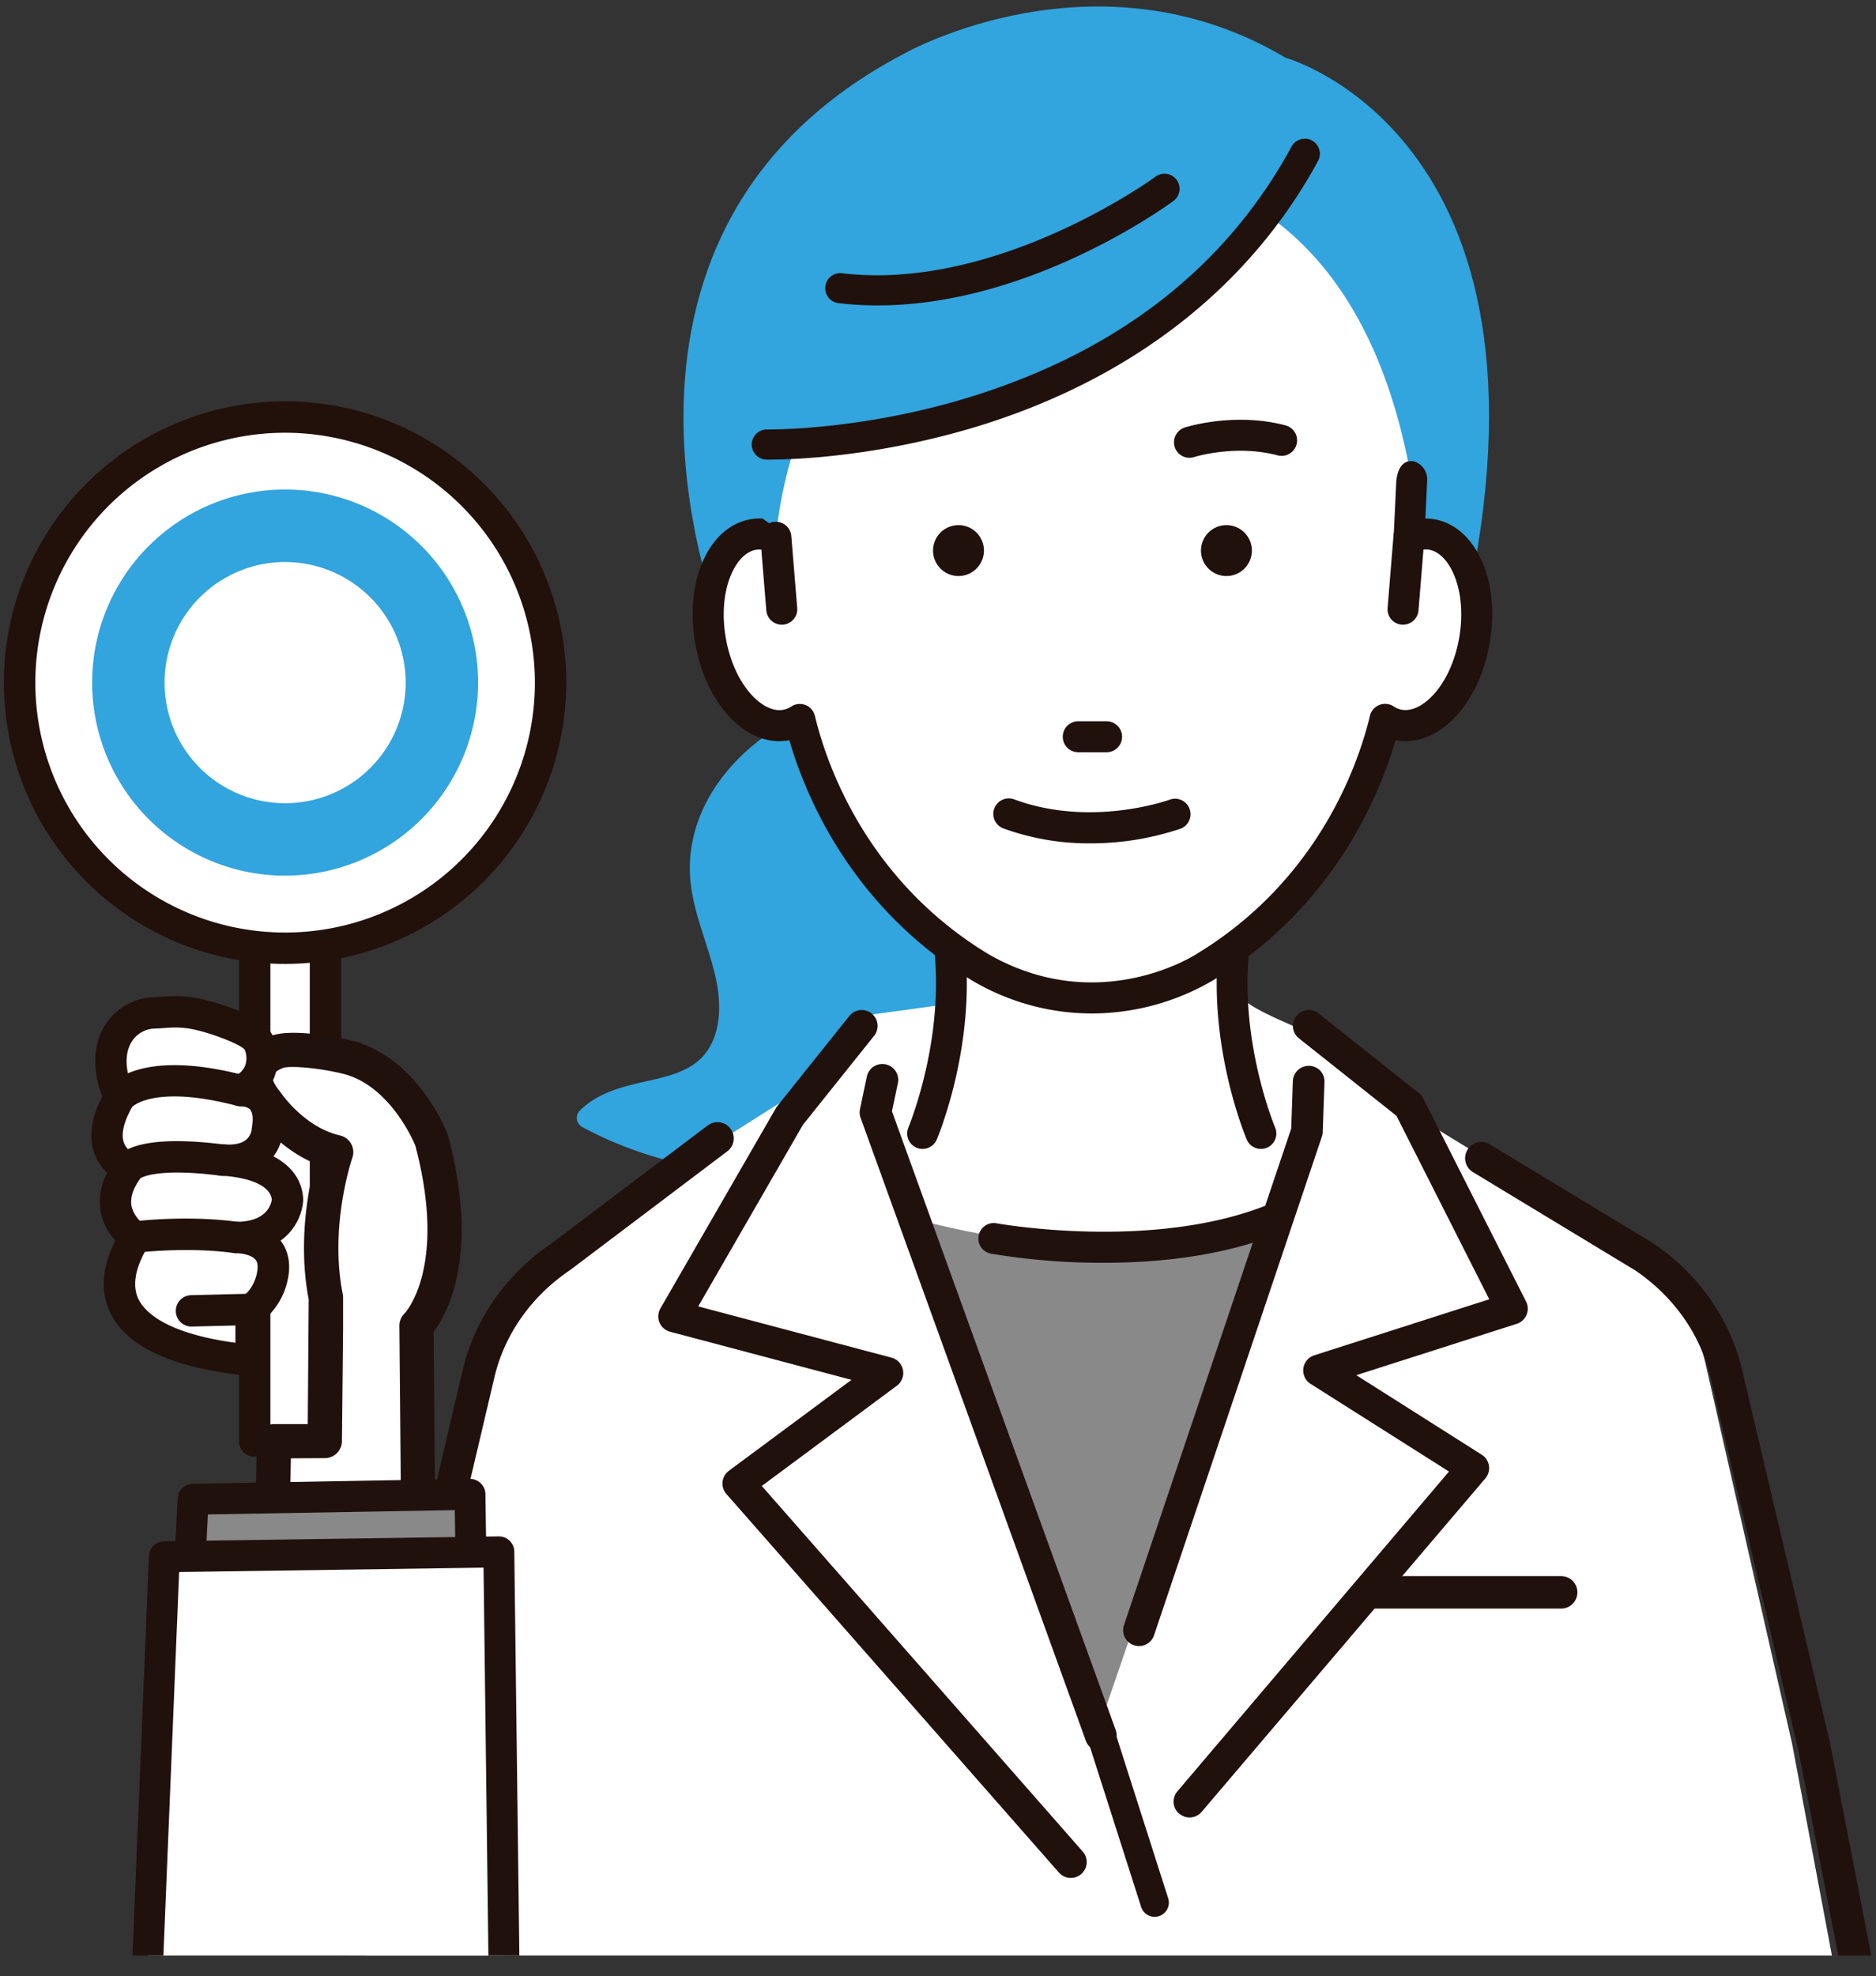
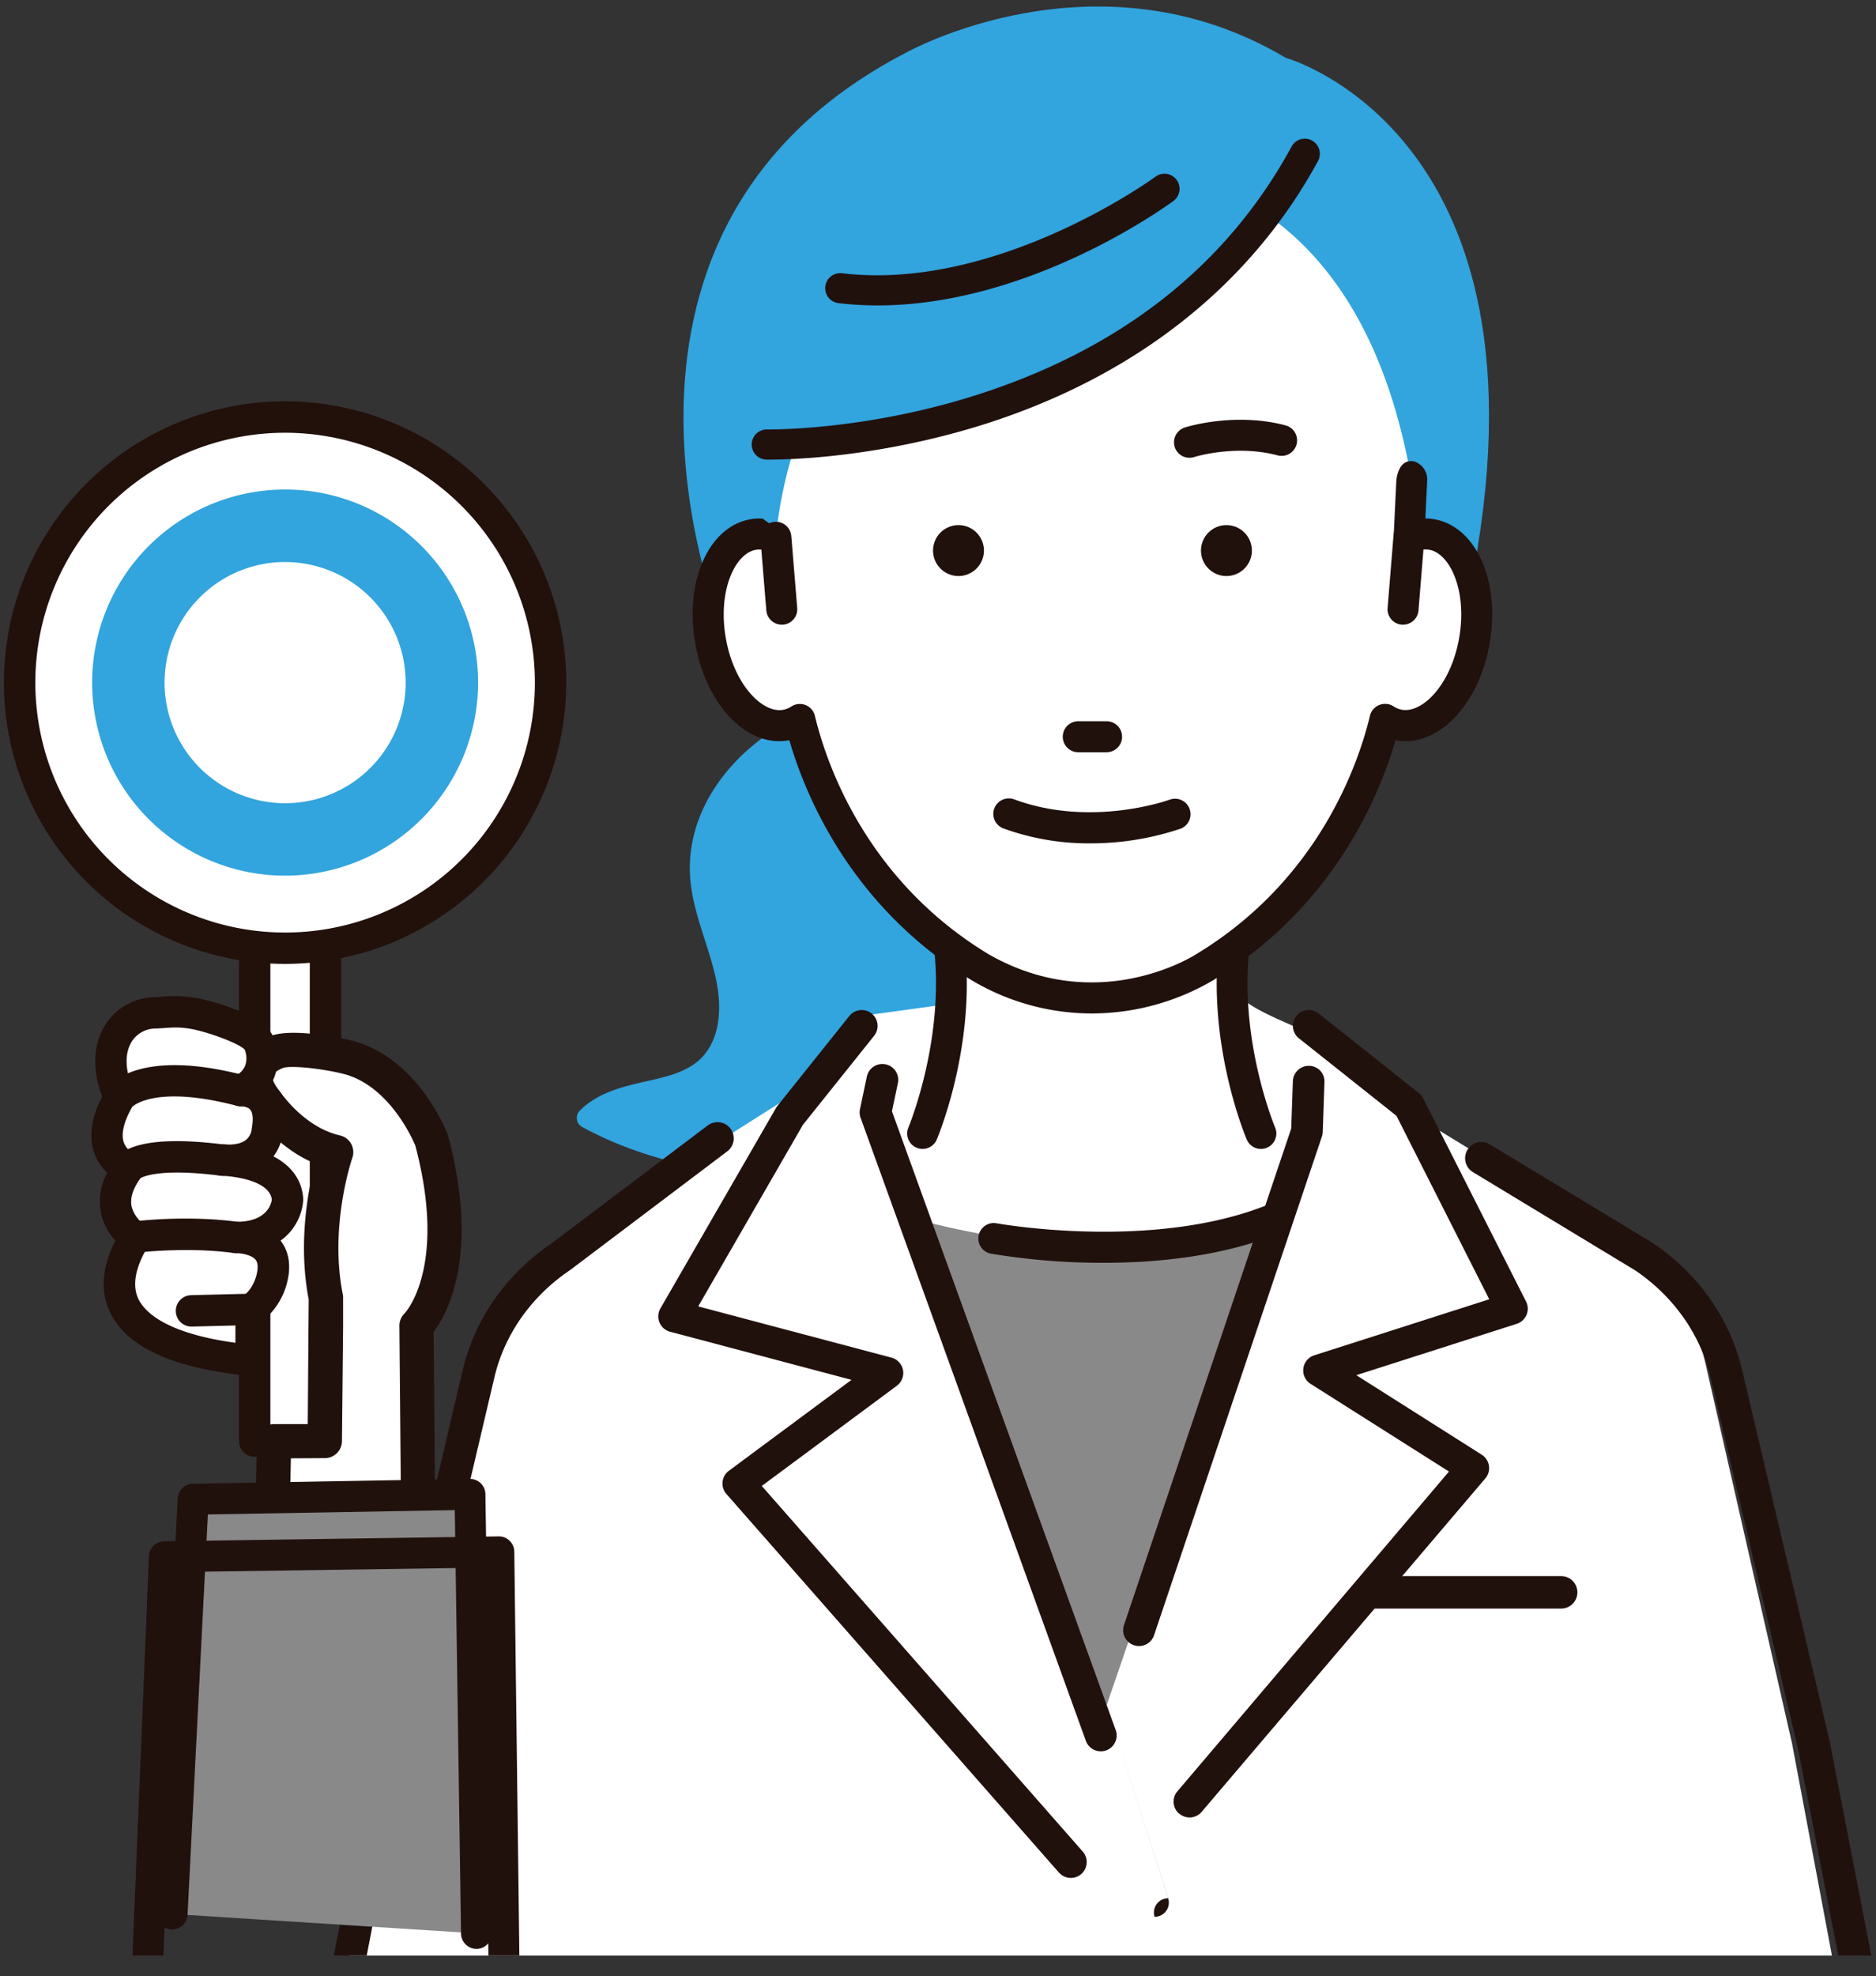
<svg xmlns="http://www.w3.org/2000/svg" id="レイヤー_1" data-name="レイヤー 1" viewBox="0 0 673.04 708.7">
  <rect x="0" y="0" width="673.04" height="708.7" fill="#333333" stroke="none" />
  <defs>
    <style>.cls-1{fill:none;}.cls-2{clip-path:url(#clip-path);}.cls-3{fill:#32a4de;}.cls-4{fill:#fff;}.cls-5{fill:#20110d;}.cls-6{fill:#21110d;}.cls-7{fill:#898989;}.cls-8{fill:#22100b;}</style>
    <clipPath id="clip-path">
      <rect class="cls-1" x="-45.62" y="-54.75" width="761.59" height="755.99" />
    </clipPath>
  </defs>
  <g class="cls-2">
    <path class="cls-3" d="M208,398.28c5.94-6,14.09-8.28,22.07-10.13,7.3-1.69,15.44-3.07,21.14-8.35,7.61-7.38,7.73-19.2,5.61-28.92-2.83-13-9.11-25.23-9.33-38.79-.41-24.56,17.85-45.3,39.08-55.27,13.14-6.17,27.37-9.14,41.72-10.74l15.36-7.28c1.89-.89,3.76-1.82,5.66-2.67,3.08-1.39,7.13,1.57,9.73,3.22a54.17,54.17,0,0,1,7.43,5.72c21.3,19.5,23.84,49.86,24.26,76.95.23,14.63.77,29.79-5.29,43.46-5.37,12.1-15.45,21.47-26,29.11-20.28,14.7-44.68,23.19-69.53,25.57a143.67,143.67,0,0,1-73.13-12.08q-4.08-1.87-8-4A3.71,3.71,0,0,1,208,398.28Z" />
    <path class="cls-3" d="M461.29,20.74S567.57,50.06,523.5,228.5H260.33S198.45,84.55,325,18.91C325,18.91,393.49-19.57,461.29,20.74Z" />
    <path class="cls-4" d="M351.82,347c-46.12-27.89-60.77-71.91-64.87-89a14.21,14.21,0,0,1-5.14,2c-11.71,2-23.77-11.74-27-30.61s3.73-35.78,15.43-37.75a14.51,14.51,0,0,1,8.08,1.06h0C288.15,98,373.1,58.19,391.92,60.08c18.82-1.89,95.16,0,114.52,112.32l-1,20.33a14.52,14.52,0,0,1,8.08-1.06c11.7,2,18.61,18.88,15.43,37.75S513.73,262,502,260a14.14,14.14,0,0,1-5.14-2c-4.1,17.06-18.75,61.08-64.88,89C432,347,394.27,371.32,351.82,347Z" />
    <path class="cls-5" d="M280.47,224a3.62,3.62,0,0,0,.46,0,5.55,5.55,0,0,0,5.08-6l-2.11-25.67a5.56,5.56,0,1,0-11.08.91l2.11,25.67A5.56,5.56,0,0,0,280.47,224Z" />
    <path class="cls-5" d="M503.36,224a5.55,5.55,0,0,0,5.54-5.1L511,193.19a5.56,5.56,0,1,0-11.08-.91L497.82,218a5.54,5.54,0,0,0,5.08,6A3.62,3.62,0,0,0,503.36,224Z" />
    <path class="cls-3" d="M354.59,34.37l116.09,17.1S434.42,144.73,269.5,160.31C269.5,160.31,283,37.33,354.59,34.37Z" />
    <path class="cls-5" d="M343.88,188.3a9.13,9.13,0,1,1-9.14,9.13A9.14,9.14,0,0,1,343.88,188.3Z" />
    <path class="cls-5" d="M440,188.3a9.13,9.13,0,1,1-9.13,9.13A9.14,9.14,0,0,1,440,188.3Z" />
    <path class="cls-5" d="M421.46,160.3a5.56,5.56,0,0,1,3.6-7c.73-.24,17.91-5.6,36.15-.76a5.56,5.56,0,0,1-2.85,10.75c-15-4-29.69.52-29.92.6a5.56,5.56,0,0,1-7-3.61Z" />
    <path class="cls-5" d="M364.06,286.72c27.7,10.16,55.41.11,55.68,0a5.56,5.56,0,0,1,3.9,10.41A101.14,101.14,0,0,1,391,302.42a89.32,89.32,0,0,1-30.78-5.27,5.56,5.56,0,1,1,3.83-10.43Z" />
    <path class="cls-5" d="M397,269.75H386.84a5.56,5.56,0,0,1,0-11.12H397a5.56,5.56,0,0,1,0,11.12Z" />
    <path class="cls-6" d="M276.25,164.81h-1.47A5.41,5.41,0,0,1,275,154h0c.33,0,33.61.58,73.37-11.74,52.87-16.39,91.55-46.56,115-89.7a5.4,5.4,0,1,1,9.49,5.16c-24.51,45.15-66.56,78-121.6,95C314.19,164.1,283.32,164.81,276.25,164.81Z" />
    <path class="cls-6" d="M314.89,109.52a118.82,118.82,0,0,1-13.91-.8A5.4,5.4,0,1,1,302.25,98C358,104.55,414,63.77,414.55,63.36A5.41,5.41,0,0,1,421,72.05C418.75,73.7,369.65,109.52,314.89,109.52Z" />
    <path class="cls-4" d="M139.85,625.19,171,488.67A71.6,71.6,0,0,1,200,446l88.25-55.88,24-26.24,26.87-3.69c7.09-3.83-2.36-22.74,5.7-22.8l97.68,4.07s-.36,4.68,1.47,13.85c.93,4.64,13.34,9.58,21,13.07L512.45,403,582.73,446a71.64,71.64,0,0,1,29.08,42.67l31.11,136.52,17.35,92.2H122.5Z" />
    <path class="cls-6" d="M122.5,723.21a5.82,5.82,0,0,0,5.71-4.71L145.8,628l31.57-134.08c3.63-15.43,13.26-29.09,27.12-38.46l.25-.18,56-42.29a5.82,5.82,0,1,0-7-9.29l-55.92,42.2c-16.22,11-27.52,27.11-31.81,45.35L134.45,625.43a1.89,1.89,0,0,0,0,.23l-17.61,90.62a5.8,5.8,0,0,0,4.6,6.82A6.05,6.05,0,0,0,122.5,723.21Z" />
    <path class="cls-6" d="M668.56,723.21a6.16,6.16,0,0,0,1.12-.11,5.82,5.82,0,0,0,4.6-6.82l-17.62-90.62c0-.08,0-.15,0-.23L625,491.24c-4.3-18.29-15.64-34.42-31.93-45.44l-.25-.15-58.36-35.32a5.82,5.82,0,0,0-6,10l58.23,35.24c13.79,9.36,23.38,23,27,38.38L645.26,628l17.59,90.51A5.82,5.82,0,0,0,668.56,723.21Z" />
    <polygon class="cls-4" points="296.23 567.01 264.88 531.98 300.19 505.8 296.23 567.01" />
    <polygon class="cls-4" points="318.35 492.33 300.19 505.8 301.36 487.83 318.35 492.33" />
    <polygon class="cls-4" points="283.32 400.14 309.13 367.87 301.36 487.83 241.83 472.05 283.32 400.14" />
    <path class="cls-6" d="M384,672.68a5.1,5.1,0,0,0,3.8-8.51L272.42,532.74l49-36.31a5.1,5.1,0,0,0-1.73-9l-70.07-18.58,38-65.79,25.57-32a5.1,5.1,0,1,0-8-6.38L279.33,397a4.77,4.77,0,0,0-.43.64L237.41,469.5a5.1,5.1,0,0,0,3.12,7.48l66.26,17.57-45,33.33a5.09,5.09,0,0,0-.76,7.5L380.22,671A5.1,5.1,0,0,0,384,672.68Z" />
    <path class="cls-6" d="M379.79,671.36,260.64,535.77a5.69,5.69,0,0,1,.85-8.36l44-32.61-65.1-17.25a5.7,5.7,0,0,1-3.47-8.34l41.49-71.91a5.71,5.71,0,0,1,.49-.72l25.81-32.26a5.7,5.7,0,0,1,8-.89,5.69,5.69,0,0,1,.89,8l-25.53,31.9-37.57,65.13,69.33,18.38a5.69,5.69,0,0,1,1.93,10.07l-48.46,35.94,115,130.94a5.69,5.69,0,1,1-8.48,7.58Zm-71.16-308a4.46,4.46,0,0,0-3,1.67l-25.81,32.26a5.72,5.72,0,0,0-.39.57l-41.48,71.91a4.52,4.52,0,0,0,2.75,6.63l67.45,17.87-45.93,34.06a4.51,4.51,0,0,0-.68,6.64L380.66,670.58a4.65,4.65,0,0,0,6.38.36,4.52,4.52,0,0,0,.35-6.39L271.56,532.65,321,496a4.52,4.52,0,0,0-1.53-8L248.7,469.19l38.39-66.53,25.57-32a4.52,4.52,0,0,0-.7-6.35,4.47,4.47,0,0,0-2.82-1Z" />
-     <path class="cls-6" d="M414.23,687.36a5,5,0,0,0,1.56-.25,5.09,5.09,0,0,0,3.31-6.41L397,611.55a5.1,5.1,0,1,0-9.72,3.11l22.12,69.15A5.11,5.11,0,0,0,414.23,687.36Z" />
+     <path class="cls-6" d="M414.23,687.36a5,5,0,0,0,1.56-.25,5.09,5.09,0,0,0,3.31-6.41L397,611.55l22.12,69.15A5.11,5.11,0,0,0,414.23,687.36Z" />
    <polygon class="cls-4" points="426.72 646.05 487.8 500.63 528.56 526.44 426.72 646.05" />
    <polygon class="cls-4" points="505.51 396.45 542.38 469.28 485.97 487.34 469.55 367.87 505.51 396.45" />
    <polygon class="cls-4" points="485.97 487.34 487.8 500.63 473.24 491.41 485.97 487.34" />
    <path class="cls-6" d="M426.72,651.16a5.11,5.11,0,0,0,3.8-1.7L532.35,529.85a5.1,5.1,0,0,0-1.06-7.72L485.2,492.94l58.74-18.79a5.12,5.12,0,0,0,3-7.17l-36.88-72.84a5.12,5.12,0,0,0-1.38-1.69l-35.95-28.58a5.11,5.11,0,0,0-6.35,8l35.08,27.88,33.67,66.5-63.45,20.3a5.1,5.1,0,0,0-1.17,9.17l50.21,31.81-97.8,115.11a5.11,5.11,0,0,0,3.8,8.52Z" />
    <path class="cls-6" d="M422.92,650.28a5.69,5.69,0,0,1-.45-8l97.37-114.6-49.65-31.44A5.7,5.7,0,0,1,471.51,486l62.78-20.09L501,400.13l-35-27.8a5.69,5.69,0,0,1,2.9-10.11,5.59,5.59,0,0,1,4.18,1.2l36,28.58a5.59,5.59,0,0,1,1.53,1.88l36.88,72.83a5.69,5.69,0,0,1-3.34,8l-57.55,18.42,45,28.52a5.69,5.69,0,0,1,1.2,8.59L431,649.85a5.68,5.68,0,0,1-8,.43ZM469,363.38a4.51,4.51,0,0,0-3,1.68,4.52,4.52,0,0,0,.73,6.35l35.08,27.88L536,466.59l-64.1,20.52a4.52,4.52,0,0,0-1,8.12l50.79,32.16L423.35,643a4.54,4.54,0,0,0-1.15,3.26,4.49,4.49,0,0,0,1.5,3.12,4.65,4.65,0,0,0,6.37-.33L531.92,529.46a4.51,4.51,0,0,0-.95-6.83l-47.14-29.86,59.93-19.18a4.53,4.53,0,0,0,2.66-6.35l-36.88-72.83a4.56,4.56,0,0,0-1.22-1.5l-36-28.58a4.46,4.46,0,0,0-2.8-1A4.53,4.53,0,0,0,469,363.38Z" />
    <path class="cls-6" d="M493.25,576.82h66.84a5.82,5.82,0,0,0,0-11.64H493.25a5.82,5.82,0,0,0,0,11.64Z" />
    <path class="cls-6" d="M331,412a5.54,5.54,0,0,1-5.1-7.7c.21-.51,12.48-30.14,9.41-62.35a5.54,5.54,0,0,1,11-1.06c3.36,35.2-9.68,66.42-10.23,67.74A5.55,5.55,0,0,1,331,412Z" />
    <path class="cls-6" d="M452.39,412a5.54,5.54,0,0,1-5.1-3.37c-.56-1.32-13.59-32.54-10.23-67.74a5.54,5.54,0,0,1,11,1.06c-3.1,32.43,9.28,62.05,9.4,62.35a5.53,5.53,0,0,1-5.1,7.7Z" />
    <path class="cls-5" d="M351.8,347h0ZM512,172.66l-.63,13.27a18.25,18.25,0,0,1,3.12.26c14.95,2.52,23.73,21.92,20,44.15S516.08,268,501.09,265.5l-.43-.08c-6.07,20.84-22.73,60.27-65.63,86.21a86.16,86.16,0,0,1-43.48,11.79,84.34,84.34,0,0,1-42.49-11.64l-.11-.06c-43-26-59.7-65.45-65.77-86.3l-.45.09c-14.92,2.5-29.6-12.94-33.36-35.17s5-41.63,20-44.16a19.22,19.22,0,0,1,4.22-.22l10.3,7.34a5.56,5.56,0,0,1-7.67,4.56,9.13,9.13,0,0,0-5-.71c-7.43,1.25-13.72,14.44-10.88,31.34s13.13,27.3,20.54,26.06a8.54,8.54,0,0,0,3.11-1.26,5.56,5.56,0,0,1,8.37,3.4c4,16.81,18.19,58.79,62.29,85.48,38.84,22.24,72.94,1,74.5,0,44.16-26.69,58.31-68.69,62.34-85.51a5.57,5.57,0,0,1,3.32-3.85,5.41,5.41,0,0,1,2.09-.41,5.57,5.57,0,0,1,3,.86,8.45,8.45,0,0,0,3.09,1.26c7.44,1.23,17.7-9.15,20.55-26.05s-3.44-30.1-10.86-31.35a9.17,9.17,0,0,0-5,.71,5.56,5.56,0,0,1-7.69-5.39l.94-19.72s.34-8.47,6.45-7.25A6.81,6.81,0,0,1,512,172.66Z" />
    <path class="cls-7" d="M328.6,437.15s73.3,22,128.27,0L397,611.55Z" />
    <path class="cls-6" d="M320,398.5l2.13-10.1a5.69,5.69,0,0,0-11.14-2.34l-2.46,11.68a5.65,5.65,0,0,0,.22,3.1l80.82,223.42a5.72,5.72,0,0,0,5.35,3.76,5.87,5.87,0,0,0,1.94-.34,5.71,5.71,0,0,0,3.42-7.29Z" />
    <path class="cls-6" d="M473.71,384a5.64,5.64,0,0,0-4-1.8,5.71,5.71,0,0,0-5.88,5.49l-.59,17-60,178.07a5.7,5.7,0,0,0,3.58,7.21,5.63,5.63,0,0,0,1.81.3,5.7,5.7,0,0,0,5.4-3.88l60.23-178.85a5.64,5.64,0,0,0,.29-1.62l.62-17.83A5.65,5.65,0,0,0,473.71,384Z" />
    <path class="cls-6" d="M396,452.83a242.7,242.7,0,0,1-40.67-3.31,5.54,5.54,0,0,1,2-10.89c.55.11,56,10.08,97.51-6.61a5.53,5.53,0,0,1,4.12,10.27C438.35,450.56,415.16,452.83,396,452.83Z" />
    <polygon class="cls-4" points="91.37 318.18 91.37 516.77 116.77 516.77 116.77 320.21 91.37 318.18" />
    <path class="cls-8" d="M116.77,522.4H91.37a5.63,5.63,0,0,1-5.62-5.63V318.18a5.62,5.62,0,0,1,6.07-5.61l25.4,2a5.64,5.64,0,0,1,5.18,5.61V516.77A5.63,5.63,0,0,1,116.77,522.4ZM97,511.15h14.14V325.41L97,324.27Z" />
    <path class="cls-4" d="M150.14,560.2l-.74-84.85s18.5-17.58,5.41-66.52c0,0-9.54-24.82-30.58-29.83-5.41-1.29-20.12-3.83-25.24-1.66-6.14,2.61-11.6,7.85-3.25,18.09,0,0,9.5,14.25,24.84,17.73,0,0-9,25.5-3.68,52.16v11l-.4,40.45H98.3l-.94,45.06Z" />
    <path class="cls-6" d="M97.36,568a6.15,6.15,0,0,1-6.15-6.28l.94-45.05a6.15,6.15,0,0,1,6.15-6h12.11l.34-44.7c-3.87-20.13-.22-39.31,2.24-48.75C100.12,411.89,92.14,401,90.8,399.11c-4.62-5.75-6.33-11.23-5.08-16.29.83-3.33,3.38-8,10.87-11.14,8.34-3.54,28.23,1.14,29.07,1.33,23.91,5.71,34.45,32.47,34.89,33.61.07.2.14.41.2.62,11.45,42.81-.25,63.83-5.18,70.33l.72,82.58a6.15,6.15,0,0,1-6,6.2L97.55,568Zm7-45.06-.68,32.56,40.3-1.24-.69-78.83a6.17,6.17,0,0,1,1.91-4.51c.09-.1,15.42-16.3,3.8-60.12-1-2.45-9.63-21.86-26.15-25.8-8.18-2-19-3-21.42-2s-3.58,2.16-3.73,2.78c-.2.81.42,2.8,2.84,5.77a5.2,5.2,0,0,1,.35.47c.07.11,8.42,12.27,21.09,15.14a6.16,6.16,0,0,1,4.44,8c-.09.23-8.37,24.31-3.45,48.91a6,6,0,0,1,.12,1.2v11l-.41,40.52a6.14,6.14,0,0,1-6.14,6.08Z" />
    <path class="cls-4" d="M90.1,487.82c-2.3-.52-66.28-3.81-41.58-44.21,0,0-14.13-8.85-2.46-24.76,0,0-14.89-5.45-3.11-25.36,0,0-7.51-14.3.68-24.52a15.75,15.75,0,0,1,11.82-5.77c4.69-.15,8.37-1,15.58.53,4.88,1.06,19.39,5.49,21.68,9.93s2.51,13.5-6.42,17.4c0,0,12.2-.65,9.66,14.1,0,0-.31,12-16.17,10.85,0,0,22.52.27,23.4,14.18,0,0-.66,13.56-18.4,13.57,0,0,16.21-.36,12.91,14.22,0,0-1.49,7.75-7.59,11.56Z" />
    <path class="cls-8" d="M90.1,493.45a5.86,5.86,0,0,1-1-.09l-1-.12C61.89,490.48,45.6,483,39.63,470.86c-3.73-7.57-3.14-16.31,1.77-26a20.89,20.89,0,0,1-5.23-10.19,21.78,21.78,0,0,1,2.28-14.13,17.55,17.55,0,0,1-4.59-7c-2.09-5.86-1.14-12.69,2.82-20.34-2.13-5.53-5.38-17.82,2.56-27.74a21.35,21.35,0,0,1,16-7.87c1,0,1.94-.1,2.88-.17a44.43,44.43,0,0,1,14.08.82c.21,0,21.28,4.68,25.49,12.86a19.1,19.1,0,0,1,.9,14.67,17.11,17.11,0,0,1-1.67,3.44,12.36,12.36,0,0,1,1.2,1.2c3.32,3.73,4.46,8.91,3.41,15.41a17.48,17.48,0,0,1-3.42,8.84c5.69,3,10.2,7.77,10.67,15.18q0,.32,0,.63a19.58,19.58,0,0,1-8.12,14.41c2.08,2.68,4.1,7.28,2.49,14.35a25.36,25.36,0,0,1-7.44,13.11v15.49a5.63,5.63,0,0,1-5.63,5.63ZM63,368.45c-1.38,0-2.66.09-4,.19-1.09.07-2.17.15-3.31.19A10.08,10.08,0,0,0,48,372.49c-5.72,7.15-.15,18.27-.09,18.38a5.63,5.63,0,0,1-.14,5.48c-3.27,5.53-4.43,10.12-3.37,13.28a6.93,6.93,0,0,0,3.67,4,5.76,5.76,0,0,1,3.34,3.71,5.63,5.63,0,0,1-.83,4.87c-2.79,3.81-3.94,7.25-3.4,10.24a11,11,0,0,0,4.36,6.45,5.69,5.69,0,0,1,1.76,7.67c-4.83,7.89-6,14.4-3.6,19.34,2.21,4.46,9.65,12.18,34.76,15.6V469.54a5.65,5.65,0,0,1,2.64-4.78c3.87-2.41,5-7.83,5-7.88.55-2.45.41-4.13-.41-5.14-1.42-1.76-5.07-2.34-6.76-2.35-.07,0-.16.05-.22,0a5.63,5.63,0,0,1-.13-11.25H85c10.55-.1,12.25-6.08,12.52-8-.88-6.76-13.19-8.19-16.83-8.46l-1.34-.08a5.62,5.62,0,0,1-5.2-5.85,5.55,5.55,0,0,1,5.69-5.39c.67,0,1.38,0,2.12.08,2.27,0,4.81-.4,6.45-1.82a5.94,5.94,0,0,0,1.91-3.74,4.17,4.17,0,0,1,.08-.7c.51-3,.28-5.25-.67-6.32s-3.2-1.16-3.14-1.2A5.62,5.62,0,0,1,84,385.91,6.72,6.72,0,0,0,88,382a8,8,0,0,0-.22-5.62c-1.84-2.06-11.72-5.8-17.94-7.15A31.72,31.72,0,0,0,63,368.45Zm24.88,8Z" />
    <path class="cls-8" d="M47.34,397a1.35,1.35,0,0,0,.18-.23l-9.14-6.56c1.08-1.51,11.64-14.43,49.33-4.59a5.63,5.63,0,1,1-2.84,10.89C55.18,388.76,47.41,396.92,47.34,397Z" />
    <path class="cls-8" d="M46.06,424.48a5.63,5.63,0,0,1-4.79-8.57c2.22-3.64,10.28-9.19,39.22-5.48a5.63,5.63,0,1,1-1.43,11.16c-21.76-2.79-27.91.43-28.74.94A5.63,5.63,0,0,1,46.06,424.48Zm4.16-1.88Zm.63-.79h0Zm0,0h0Zm0,0h0Z" />
    <path class="cls-8" d="M84.78,449.39a6.78,6.78,0,0,1-.77-.05C67,447,49.4,449.17,49.22,449.19A5.63,5.63,0,0,1,47.81,438c.78-.09,19.22-2.37,37.73.17a5.63,5.63,0,0,1-.76,11.2Z" />
    <path class="cls-8" d="M68.77,475.7a5.63,5.63,0,0,1-.14-11.26L90,463.91a5.54,5.54,0,0,1,5.77,5.49,5.62,5.62,0,0,1-5.49,5.76l-21.32.53Z" />
    <circle class="cls-4" cx="102.29" cy="244.79" r="95.23" transform="matrix(0.01, -1, 1, 0.01, -143.47, 344.72)" />
    <path class="cls-8" d="M102.29,345.65A100.87,100.87,0,1,1,203.15,244.78,101,101,0,0,1,102.29,345.65Zm0-190.47a89.61,89.61,0,1,0,89.61,89.6A89.7,89.7,0,0,0,102.29,155.18Z" />
    <path class="cls-3" d="M102.29,314a69.23,69.23,0,1,1,69.23-69.23A69.3,69.3,0,0,1,102.29,314Zm0-112.47a43.25,43.25,0,1,0,43.25,43.24A43.29,43.29,0,0,0,102.29,201.54Z" />
    <polygon class="cls-7" points="69.3 537.61 168.63 535.87 170.96 693.3 61.74 686.33 69.3 537.61" />
    <path class="cls-6" d="M171,698.85H171a5.56,5.56,0,0,0,5.48-5.63l-2.33-157.43a5.53,5.53,0,0,0-1.69-3.91,5.67,5.67,0,0,0-4-1.57L69.2,532.06a5.55,5.55,0,0,0-5.45,5.27L56.2,686.05a5.55,5.55,0,1,0,11.09.56l7.29-143.54,88.58-1.55,2.24,151.86A5.56,5.56,0,0,0,171,698.85Z" />
-     <polygon class="cls-4" points="58.98 558.24 178.95 556.5 181.28 741.18 51.43 741.18 58.98 558.24" />
    <path class="cls-6" d="M181.27,741.18h.09c3.07,0,5.52,3.07,5.47,0l-2.32-184.76a5.52,5.52,0,0,0-5.64-5.48l-120,1.75A5.55,5.55,0,0,0,53.43,558L45.88,741.18c-.15,3.06,2.2-.16,5.27,0s5.67,3.06,5.83,0l7.29-177.46,109.21-1.58,2.24,179C175.76,744.22,178.24,741.18,181.27,741.18Z" />
  </g>
</svg>